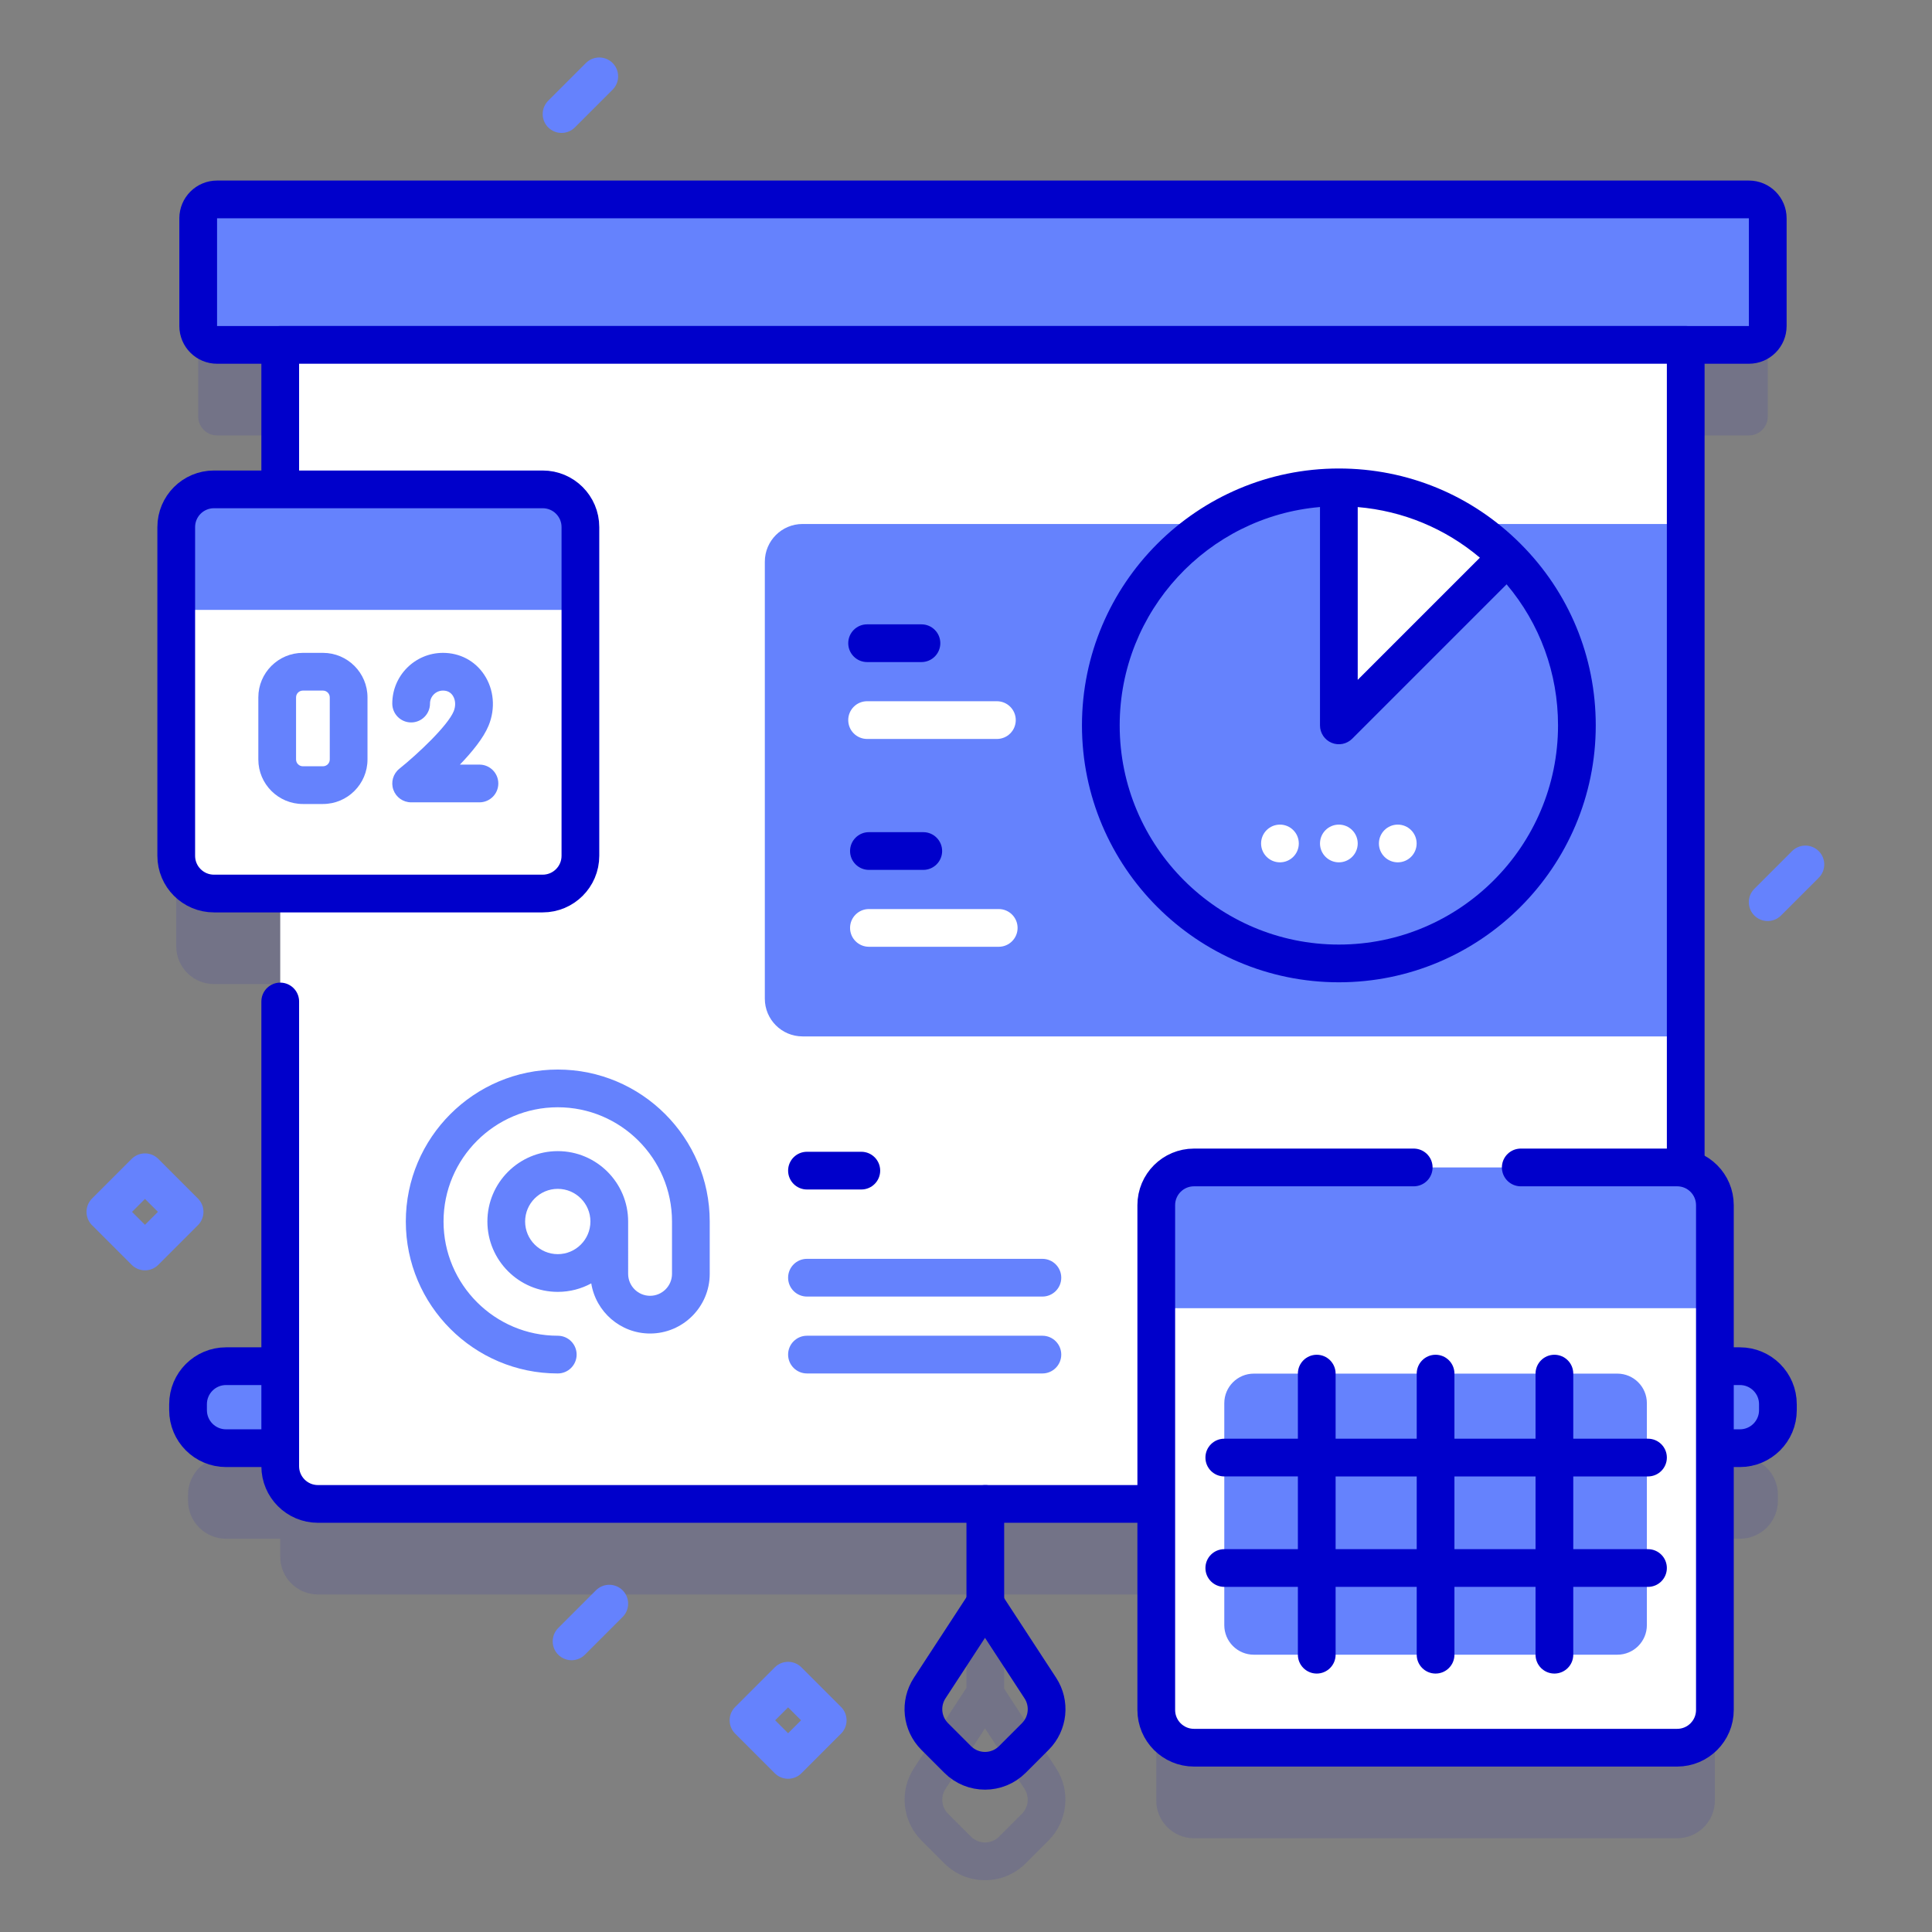
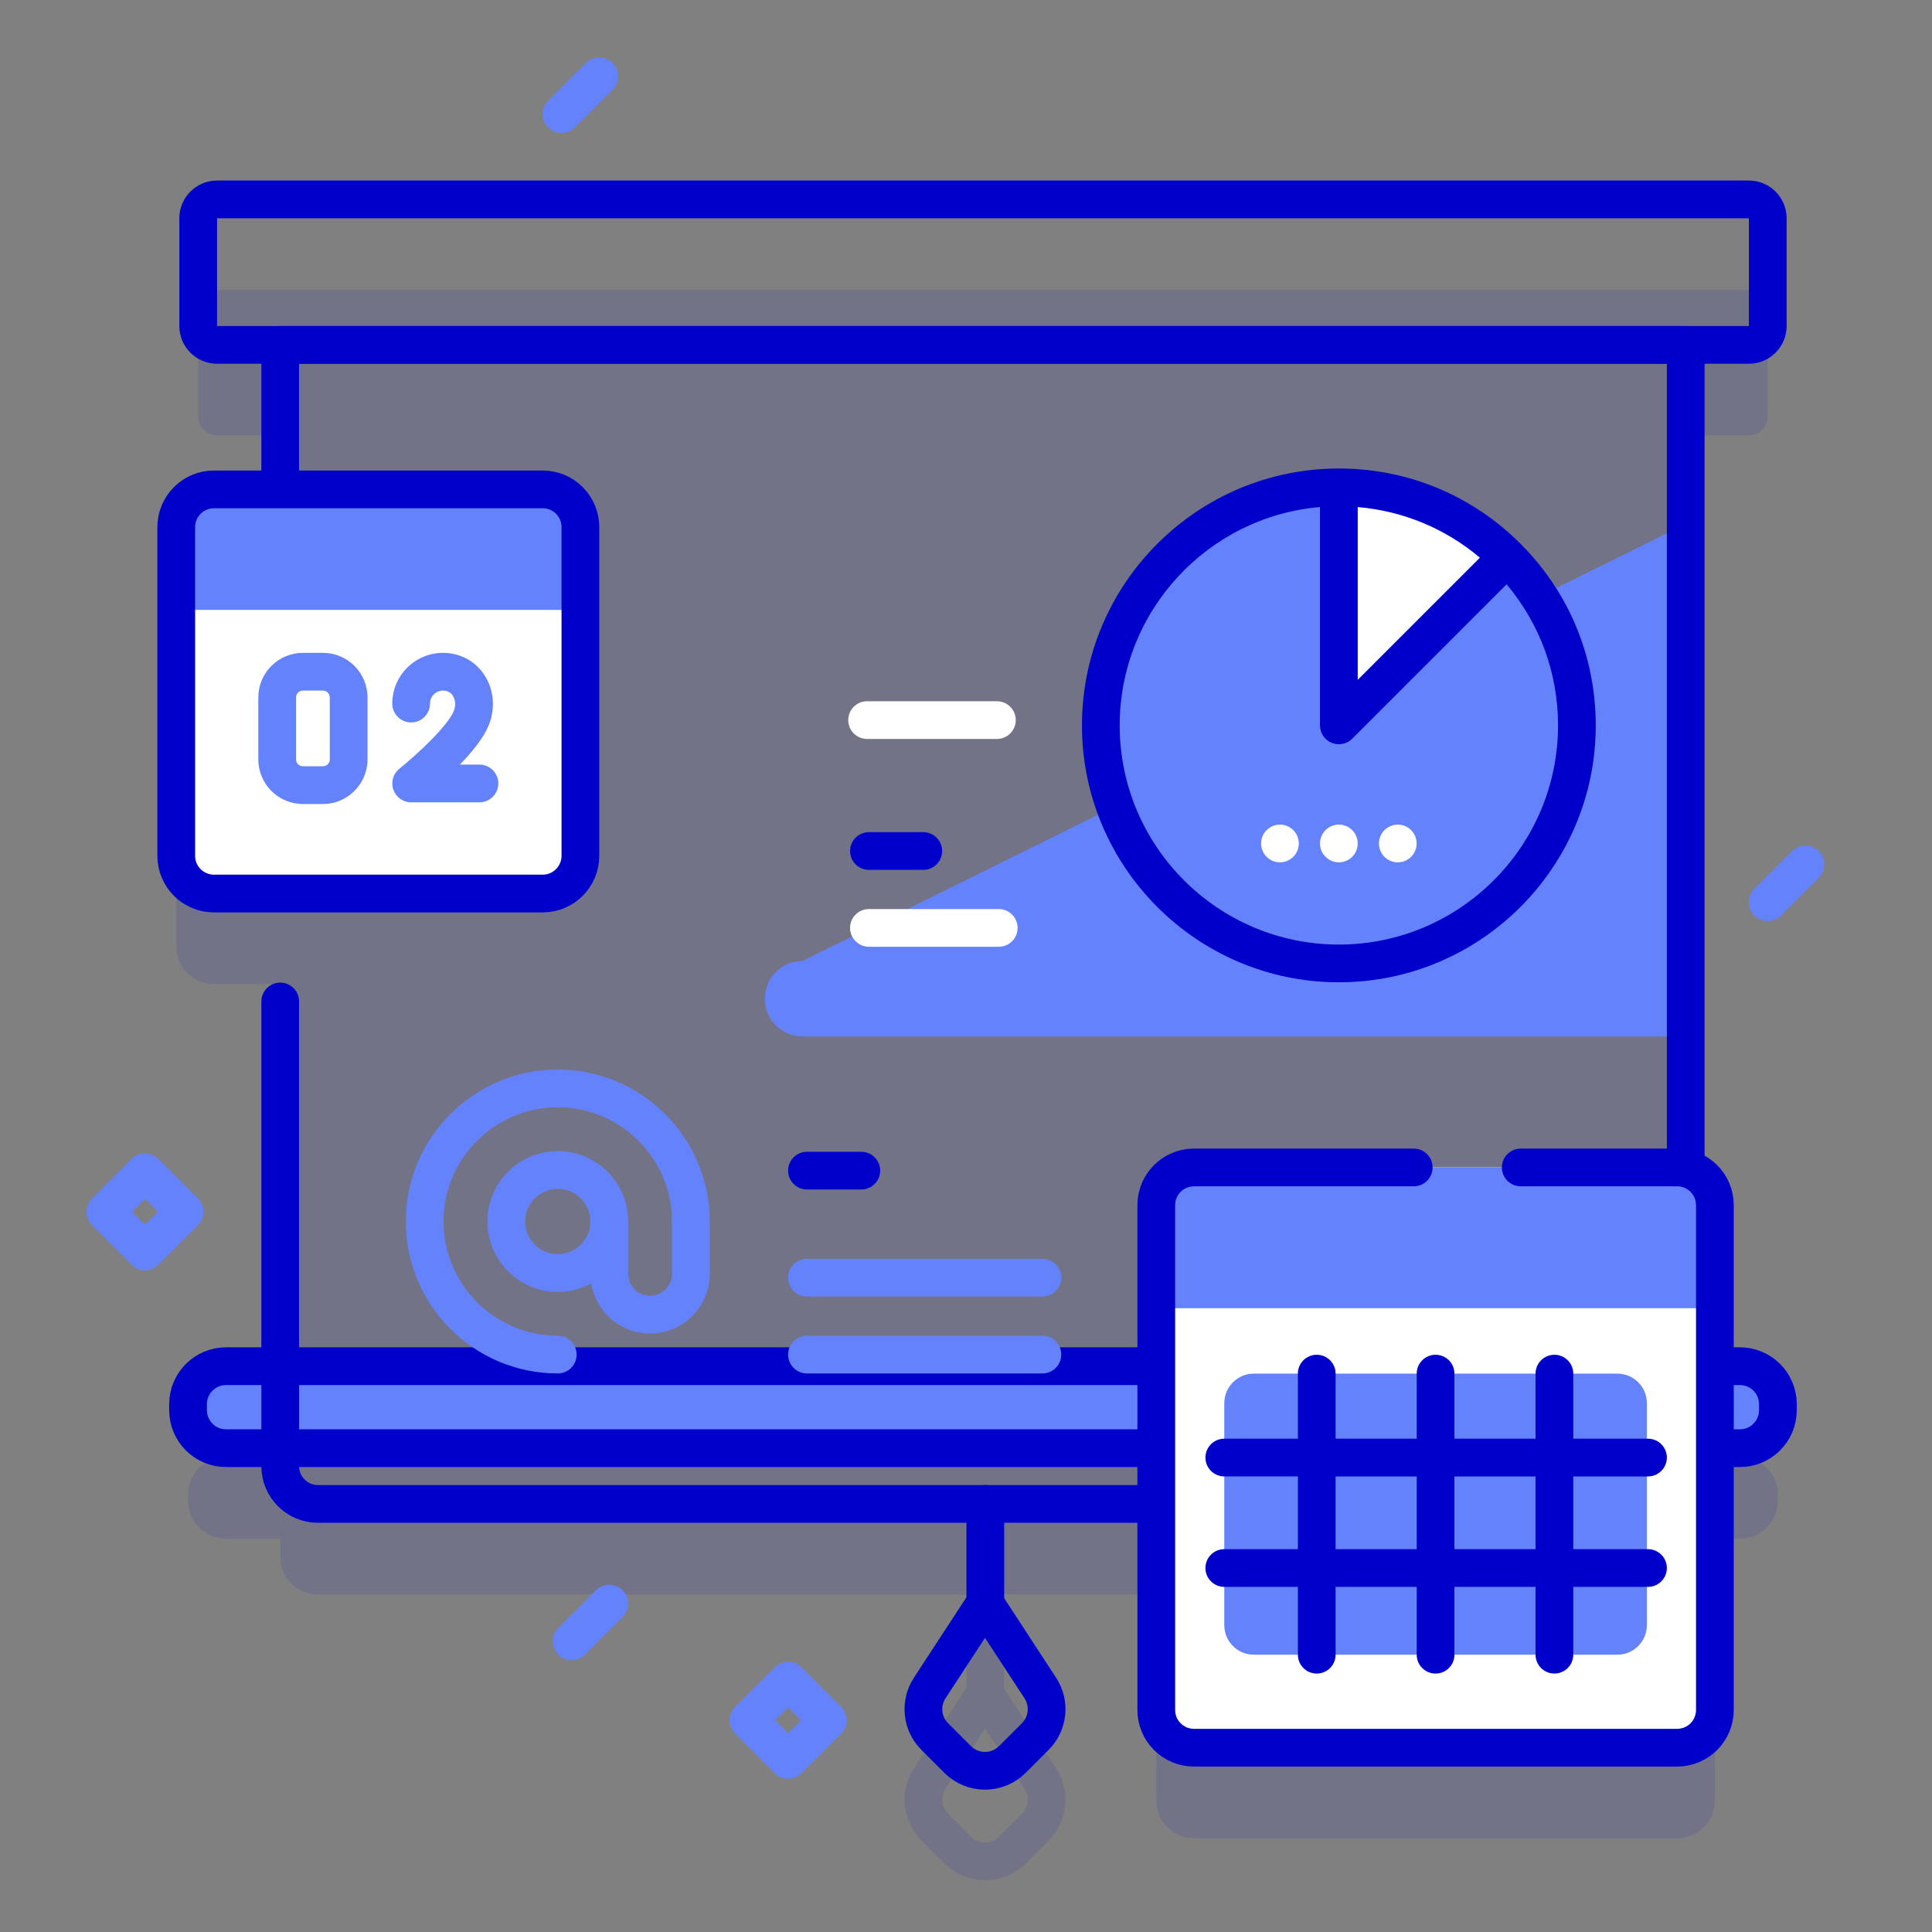
<svg xmlns="http://www.w3.org/2000/svg" version="1.1" id="svg16423" width="682.667" height="682.667" viewBox="0 0 682.667 682.667">
  <rect x="0" y="0" width="682.667" height="682.667" fill="#808080" stroke="none" />
  <defs id="defs16427">
    <clipPath clipPathUnits="userSpaceOnUse" id="clipPath16437">
      <path d="M 0,512 H 512 V 0 H 0 Z" id="path16435" />
    </clipPath>
    <clipPath clipPathUnits="userSpaceOnUse" id="clipPath16445">
      <path d="m 668.083,105.319 c -9.114,154.936 -78.057,105.909 -117.515,167.427 -64.482,100.533 51.305,224.696 158.429,170.025 18.998,-9.697 35.136,-24.13 53.763,-34.518 110.197,-68.099 206.806,88.689 261.993,-29.591 26.449,-56.687 29.023,-141.192 -13.822,-190.031 C 964.982,136.254 867.472,151.973 825.826,96.195 774.797,27.849 671.786,42.348 668.083,105.319" id="path16443" />
    </clipPath>
    <linearGradient x1="0" y1="0" x2="1" y2="0" gradientUnits="userSpaceOnUse" gradientTransform="matrix(329.476,329.476,329.476,-329.476,620.229,134.269)" spreadMethod="pad" id="linearGradient16459">
      <stop style="stop-opacity:0;stop-color:#ffffff" offset="0" id="stop16455" />
      <stop style="stop-opacity:1;stop-color:#ffffff" offset="1" id="stop16457" />
    </linearGradient>
    <mask maskUnits="userSpaceOnUse" x="0" y="0" width="1" height="1" id="mask16461">
      <g id="g16471">
        <g id="g16469">
          <g id="g16467">
            <g id="g16465">
              <path d="M -32768,32767 H 32767 V -32768 H -32768 Z" style="fill:url(#linearGradient16459);stroke:none" id="path16463" />
            </g>
          </g>
        </g>
      </g>
    </mask>
    <linearGradient x1="0" y1="0" x2="1" y2="0" gradientUnits="userSpaceOnUse" gradientTransform="matrix(329.476,329.476,329.476,-329.476,620.229,134.269)" spreadMethod="pad" id="linearGradient16481">
      <stop style="stop-opacity:1;stop-color:#d1ddff" offset="0" id="stop16477" />
      <stop style="stop-opacity:1;stop-color:#b6c4ff" offset="1" id="stop16479" />
    </linearGradient>
    <clipPath clipPathUnits="userSpaceOnUse" id="clipPath16491">
      <path d="M 226.684,495.165 C 114.933,464.498 110.803,236.612 20.255,159.501 v 0 C -24.287,121.568 15.053,67.829 39.144,60.198 v 0 c 44.901,-14.224 60.693,15.807 89.74,24.674 v 0 C 171.323,97.714 204.487,55.643 227.833,42.2 v 0 C 334.543,-19.245 511.798,5.12 512,116.344 v 0 c -3.713,43.182 -35.087,79.218 -60.664,112.383 v 0 c -68.443,76.485 -53.642,83.295 -25.41,170.052 v 0 c 10.135,75.172 -68.969,103.97 -139.592,103.971 v 0 c -21.612,10e-4 -42.426,-2.696 -59.65,-7.585" id="path16489" />
    </clipPath>
    <linearGradient x1="0" y1="0" x2="1" y2="0" gradientUnits="userSpaceOnUse" gradientTransform="matrix(362.039,362.039,362.039,-362.039,139.486,65.886)" spreadMethod="pad" id="linearGradient16505">
      <stop style="stop-opacity:0;stop-color:#ffffff" offset="0" id="stop16501" />
      <stop style="stop-opacity:1;stop-color:#ffffff" offset="1" id="stop16503" />
    </linearGradient>
    <mask maskUnits="userSpaceOnUse" x="0" y="0" width="1" height="1" id="mask16507">
      <g id="g16517">
        <g id="g16515">
          <g id="g16513">
            <g id="g16511">
              <path d="M -32768,32767 H 32767 V -32768 H -32768 Z" style="fill:url(#linearGradient16505);stroke:none" id="path16509" />
            </g>
          </g>
        </g>
      </g>
    </mask>
    <linearGradient x1="0" y1="0" x2="1" y2="0" gradientUnits="userSpaceOnUse" gradientTransform="matrix(362.039,362.039,362.039,-362.039,139.486,65.886)" spreadMethod="pad" id="linearGradient16527">
      <stop style="stop-opacity:1;stop-color:#d1ddff" offset="0" id="stop16523" />
      <stop style="stop-opacity:1;stop-color:#b6c4ff" offset="1" id="stop16525" />
    </linearGradient>
    <clipPath clipPathUnits="userSpaceOnUse" id="clipPath16537">
      <path d="M 0,512 H 512 V 0 H 0 Z" id="path16535" />
    </clipPath>
    <clipPath clipPathUnits="userSpaceOnUse" id="clipPath16545">
      <path d="M 46.718,435.269 H 471.282 V 13.73 H 46.718 Z" id="path16543" />
    </clipPath>
    <clipPath clipPathUnits="userSpaceOnUse" id="clipPath16711">
      <path d="M 0,512 H 512 V 0 H 0 Z" id="path16709" />
    </clipPath>
    <clipPath clipPathUnits="userSpaceOnUse" id="clipPath16719">
      <path d="M 159.164,1042.738 C 101.445,1038.101 70.921,989.312 95.286,935.382 110.797,885.098 216.739,850.34 169.666,816.875 131.477,787.332 82.629,766.905 59.11,724.74 -62.979,443.553 398.543,465.617 325.459,820.023 c -4.506,19.656 -11.556,43.78 3.442,57.272 24.896,18.295 56.886,1.494 84.242,-2.695 21.451,-3.722 47.634,0.255 57.799,19.507 31.652,107.696 -231.656,158.771 -311.778,148.631" id="path16717" />
    </clipPath>
    <linearGradient x1="0" y1="0" x2="1" y2="0" gradientUnits="userSpaceOnUse" gradientTransform="matrix(390.744,390.744,390.744,-390.744,8.208,621.49)" spreadMethod="pad" id="linearGradient16733">
      <stop style="stop-opacity:0;stop-color:#ffffff" offset="0" id="stop16729" />
      <stop style="stop-opacity:1;stop-color:#ffffff" offset="1" id="stop16731" />
    </linearGradient>
    <mask maskUnits="userSpaceOnUse" x="0" y="0" width="1" height="1" id="mask16735">
      <g id="g16745">
        <g id="g16743">
          <g id="g16741">
            <g id="g16739">
              <path d="M -32768,32767 H 32767 V -32768 H -32768 Z" style="fill:url(#linearGradient16733);stroke:none" id="path16737" />
            </g>
          </g>
        </g>
      </g>
    </mask>
    <linearGradient x1="0" y1="0" x2="1" y2="0" gradientUnits="userSpaceOnUse" gradientTransform="matrix(390.744,390.744,390.744,-390.744,8.208,621.49)" spreadMethod="pad" id="linearGradient16755">
      <stop style="stop-opacity:1;stop-color:#d1ddff" offset="0" id="stop16751" />
      <stop style="stop-opacity:1;stop-color:#b6c4ff" offset="1" id="stop16753" />
    </linearGradient>
  </defs>
  <g id="g16429" transform="matrix(1.333,0,0,-1.333,0,682.667)">
    <g id="g16431">
      <g id="g16433" clip-path="url(#clipPath16437)">
        <g id="g16439">
          <g id="g16441" clip-path="url(#clipPath16445)">
            <g id="g16447">
              <g id="g16449" />
              <g id="g16473" mask="url(#mask16461)">
                <g id="g16475">
                  <path d="m 668.083,105.319 c -9.114,154.936 -78.057,105.909 -117.515,167.427 -64.482,100.533 51.305,224.696 158.429,170.025 18.998,-9.697 35.136,-24.13 53.763,-34.518 110.197,-68.099 206.806,88.689 261.993,-29.591 26.449,-56.687 29.023,-141.192 -13.822,-190.031 C 964.982,136.254 867.472,151.973 825.826,96.195 774.797,27.849 671.786,42.348 668.083,105.319" style="fill:url(#linearGradient16481);stroke:none" id="path16483" />
                </g>
              </g>
            </g>
          </g>
        </g>
      </g>
    </g>
    <g id="g16485">
      <g id="g16487" clip-path="url(#clipPath16491)">
        <g id="g16493">
          <g id="g16495" />
          <g id="g16519" mask="url(#mask16507)">
            <g id="g16521">
              <path d="M 226.684,495.165 C 114.933,464.498 110.803,236.612 20.255,159.501 v 0 C -24.287,121.568 15.053,67.829 39.144,60.198 v 0 c 44.901,-14.224 60.693,15.807 89.74,24.674 v 0 C 171.323,97.714 204.487,55.643 227.833,42.2 v 0 C 334.543,-19.245 511.798,5.12 512,116.344 v 0 c -3.713,43.182 -35.087,79.218 -60.664,112.383 v 0 c -68.443,76.485 -53.642,83.295 -25.41,170.052 v 0 c 10.135,75.172 -68.969,103.97 -139.592,103.971 v 0 c -21.612,10e-4 -42.426,-2.696 -59.65,-7.585" style="fill:url(#linearGradient16527);stroke:none" id="path16529" />
            </g>
          </g>
        </g>
      </g>
    </g>
    <g id="g16531">
      <g id="g16533" clip-path="url(#clipPath16537)">
        <g id="g16539">
          <g id="g16541" />
          <g id="g16553">
            <g clip-path="url(#clipPath16545)" opacity="0.1" id="g16551">
              <g transform="translate(271.58,37.931)" id="g16549">
                <path d="m 0,0 c 1.35,-2.067 1.062,-4.835 -0.684,-6.581 l -6.082,-6.082 c -0.991,-0.992 -2.309,-1.538 -3.711,-1.538 -1.402,0 -2.72,0.546 -3.711,1.538 l -6.083,6.082 c -1.745,1.746 -2.033,4.513 -0.683,6.581 l 10.477,16.046 z m 189.625,88.053 h -14.359 v 270.724 h 16.745 c 2.762,0 5,2.238 5,5 v 28.561 c 0,2.762 -2.238,5 -5,5 h -406.053 c -2.761,0 -5,-2.238 -5,-5 v -28.561 c 0,-2.762 2.239,-5 5,-5 h 16.745 v -38.301 h -17.565 c -5.523,0 -10,-4.477 -10,-10 v -87.134 c 0,-5.523 4.477,-10 10,-10 h 17.565 V 88.053 h -14.359 c -5.565,0 -10.077,-4.511 -10.077,-10.077 v -1.582 c 0,-5.566 4.512,-10.078 10.077,-10.078 h 14.359 v -4.777 c 0,-5.523 4.478,-10 10,-10 H -15.395 V 26.805 L -29.327,5.467 c -3.922,-6.007 -3.087,-14.048 1.986,-19.119 l 6.082,-6.082 c 2.88,-2.88 6.709,-4.467 10.782,-4.467 4.073,0 7.902,1.587 10.783,4.467 l 6.082,6.082 C 11.459,-8.58 12.295,-0.54 8.373,5.467 L -5.395,26.554 V 51.539 H 34.919 V -3.077 c 0,-5.523 4.477,-10 10,-10 h 128.077 c 5.522,0 10,4.477 10,10 l 0.001,69.393 h 6.628 c 5.566,0 10.078,4.512 10.078,10.078 v 1.582 c 0,5.566 -4.512,10.077 -10.078,10.077" style="fill:#0000cb;fill-opacity:1;fill-rule:nonzero;stroke:none" id="path16547" />
              </g>
            </g>
          </g>
        </g>
        <g id="g16555" transform="translate(461.205,128.248)">
          <path d="m 0,0 h -401.281 c -5.566,0 -10.077,4.512 -10.077,10.077 v 1.583 c 0,5.565 4.511,10.077 10.077,10.077 L 0,21.737 c 5.565,0 10.077,-4.512 10.077,-10.077 V 10.077 C 10.077,4.512 5.565,0 0,0" style="fill:#6582fd;fill-opacity:1;fill-rule:nonzero;stroke:none" id="path16557" />
        </g>
        <g id="g16559" transform="translate(461.205,128.248)">
          <path d="m 0,0 h -401.281 c -5.566,0 -10.077,4.512 -10.077,10.077 v 1.583 c 0,5.565 4.511,10.077 10.077,10.077 L 0,21.737 c 5.565,0 10.077,-4.512 10.077,-10.077 V 10.077 C 10.077,4.512 5.565,0 0,0 Z" style="fill:none;stroke:#0000cb;stroke-width:10;stroke-linecap:round;stroke-linejoin:round;stroke-miterlimit:10;stroke-dasharray:none;stroke-opacity:1" id="path16561" />
        </g>
        <g id="g16563" transform="translate(463.591,420.708)">
-           <path d="m 0,0 h -406.053 c -2.761,0 -5,2.239 -5,5 v 28.562 c 0,2.761 2.239,5 5,5 H 0 c 2.761,0 5,-2.239 5,-5 V 5 C 5,2.239 2.761,0 0,0" style="fill:#6582fd;fill-opacity:1;fill-rule:nonzero;stroke:none" id="path16565" />
-         </g>
+           </g>
        <g id="g16567" transform="translate(463.591,420.708)">
          <path d="m 0,0 h -406.053 c -2.761,0 -5,2.239 -5,5 v 28.562 c 0,2.761 2.239,5 5,5 H 0 c 2.761,0 5,-2.239 5,-5 V 5 C 5,2.239 2.761,0 0,0 Z" style="fill:none;stroke:#0000cb;stroke-width:10;stroke-linecap:round;stroke-linejoin:round;stroke-miterlimit:10;stroke-dasharray:none;stroke-opacity:1" id="path16569" />
        </g>
        <g id="g16571" transform="translate(446.845,420.71)">
-           <path d="m 0,0 v -297.24 c 0,-5.52 -4.48,-10 -10,-10 h -352.56 c -5.52,0 -10,4.48 -10,10 V 0 Z" style="fill:#ffffff;fill-opacity:1;fill-rule:nonzero;stroke:none" id="path16573" />
-         </g>
+           </g>
        <g id="g16575" transform="translate(446.845,237.402)">
-           <path d="m 0,0 h -234.107 c -5.523,0 -10,4.477 -10,10 v 115.83 c 0,5.523 4.477,10 10,10 L 0,135.83 Z" style="fill:#6582fd;fill-opacity:1;fill-rule:nonzero;stroke:none" id="path16577" />
+           <path d="m 0,0 h -234.107 c -5.523,0 -10,4.477 -10,10 c 0,5.523 4.477,10 10,10 L 0,135.83 Z" style="fill:#6582fd;fill-opacity:1;fill-rule:nonzero;stroke:none" id="path16577" />
        </g>
        <g id="g16579" transform="translate(399.513,364.456)">
          <path d="M 0,0 -44.613,-44.613 V 18.484 C -27.183,18.484 -11.411,11.422 0,0" style="fill:#ffffff;fill-opacity:1;fill-rule:nonzero;stroke:none" id="path16581" />
        </g>
        <g id="g16583" transform="translate(74.283,246.659)">
          <path d="m 0,0 v -123.188 c 0,-5.523 4.477,-10 10,-10 h 352.563 c 5.523,0 10,4.477 10,10 V 174.049 H 0 v -35.767" style="fill:none;stroke:#0000cb;stroke-width:10;stroke-linecap:round;stroke-linejoin:round;stroke-miterlimit:10;stroke-dasharray:none;stroke-opacity:1" id="path16585" />
        </g>
        <g id="g16587" transform="translate(261.185,113.47)">
          <path d="M 0,0 V -26.347" style="fill:none;stroke:#0000cb;stroke-width:10;stroke-linecap:round;stroke-linejoin:round;stroke-miterlimit:10;stroke-dasharray:none;stroke-opacity:1" id="path16589" />
        </g>
        <g id="g16591" transform="translate(253.856,45.733)">
          <path d="m 0,0 -6.082,6.082 c -3.428,3.428 -3.985,8.79 -1.335,12.85 L 7.247,41.39 21.91,18.932 C 24.561,14.872 24.004,9.51 20.576,6.082 L 14.494,0 C 10.491,-4.002 4.002,-4.002 0,0 Z" style="fill:none;stroke:#0000cb;stroke-width:10;stroke-linecap:round;stroke-linejoin:round;stroke-miterlimit:10;stroke-dasharray:none;stroke-opacity:1" id="path16593" />
        </g>
        <g id="g16595" transform="translate(56.718,382.407)">
          <path d="m 0,0 h 87.134 c 5.523,0 10,-4.477 10,-10 v -87.134 c 0,-5.523 -4.477,-10 -10,-10 H 0 c -5.523,0 -10,4.477 -10,10 V -10 c 0,5.523 4.477,10 10,10" style="fill:#ffffff;fill-opacity:1;fill-rule:nonzero;stroke:none" id="path16597" />
        </g>
        <g id="g16599" transform="translate(153.852,350.457)">
          <path d="m 0,0 v 21.95 c 0,5.523 -4.477,10 -10,10 h -87.134 c -5.523,0 -10,-4.477 -10,-10 V 0 Z" style="fill:#6582fd;fill-opacity:1;fill-rule:nonzero;stroke:none" id="path16601" />
        </g>
        <g id="g16603" transform="translate(56.718,382.407)">
          <path d="m 0,0 h 87.134 c 5.523,0 10,-4.477 10,-10 v -87.134 c 0,-5.523 -4.477,-10 -10,-10 H 0 c -5.523,0 -10,4.477 -10,10 V -10 c 0,5.523 4.477,10 10,10 z" style="fill:none;stroke:#0000cb;stroke-width:10;stroke-linecap:round;stroke-linejoin:round;stroke-miterlimit:10;stroke-dasharray:none;stroke-opacity:1" id="path16605" />
        </g>
        <g id="g16607" transform="translate(80.28,329.07)">
          <path d="M 0,0 C -0.994,0 -1.803,-0.809 -1.803,-1.803 V -18.26 c 0,-0.993 0.809,-1.802 1.803,-1.802 h 5.332 c 0.993,0 1.802,0.809 1.802,1.802 V -1.803 C 7.134,-0.809 6.325,0 5.332,0 Z M 5.332,-30.062 H 0 c -6.508,0 -11.803,5.294 -11.803,11.802 V -1.803 C -11.803,4.705 -6.508,10 0,10 H 5.332 C 11.839,10 17.134,4.705 17.134,-1.803 V -18.26 c 0,-6.508 -5.295,-11.802 -11.802,-11.802" style="fill:#6582fd;fill-opacity:1;fill-rule:nonzero;stroke:none" id="path16609" />
        </g>
        <g id="g16611" transform="translate(127.092,299.448)">
          <path d="m 0,0 h -18.108 c -2.121,0 -4.012,1.339 -4.716,3.341 -0.704,2.001 -0.068,4.23 1.586,5.558 5.043,4.05 12.845,11.452 14.406,15.227 0.6,1.452 0.505,3.052 -0.247,4.178 -0.585,0.874 -1.455,1.318 -2.587,1.318 -1.897,0 -3.442,-1.545 -3.442,-3.443 0,-2.761 -2.239,-5 -5,-5 -2.761,0 -5,2.239 -5,5 0,7.412 6.03,13.443 13.442,13.443 4.479,0 8.452,-2.1 10.899,-5.759 C 3.856,29.94 4.296,24.872 2.41,20.307 1.057,17.033 -1.988,13.311 -5.183,10 H 0 C 2.761,10 5,7.761 5,5 5,2.239 2.761,0 0,0" style="fill:#6582fd;fill-opacity:1;fill-rule:nonzero;stroke:none" id="path16613" />
        </g>
        <g id="g16615" transform="translate(444.576,48.854)">
          <path d="m 0,0 h -128.077 c -5.523,0 -10,4.477 -10,10 v 133.811 c 0,5.523 4.477,10 10,10 H 0 c 5.523,0 10,-4.477 10,-10 V 10 C 10,4.477 5.523,0 0,0" style="fill:#ffffff;fill-opacity:1;fill-rule:nonzero;stroke:none" id="path16617" />
        </g>
        <g id="g16619" transform="translate(454.576,165.354)">
          <path d="m 0,0 v 27.311 c 0,5.523 -4.477,10 -10,10 h -128.077 c -5.523,0 -10,-4.477 -10,-10 V 0 Z" style="fill:#6582fd;fill-opacity:1;fill-rule:nonzero;stroke:none" id="path16621" />
        </g>
        <g id="g16623" transform="translate(374.744,202.665)">
          <path d="m 0,0 h -58.244 c -5.523,0 -10,-4.477 -10,-10 v -133.811 c 0,-5.523 4.477,-10 10,-10 H 69.833 c 5.522,0 10,4.477 10,10 V -10 c 0,5.523 -4.478,10 -10,10 H 28.374" style="fill:none;stroke:#0000cb;stroke-width:10;stroke-linecap:round;stroke-linejoin:round;stroke-miterlimit:10;stroke-dasharray:none;stroke-opacity:1" id="path16625" />
        </g>
        <g id="g16627" transform="translate(428.711,73.505)">
          <path d="m 0,0 h -96.346 c -4.327,0 -7.835,3.508 -7.835,7.835 v 58.839 c 0,4.327 3.508,7.834 7.835,7.834 H 0 c 4.327,0 7.835,-3.507 7.835,-7.834 V 7.835 C 7.835,3.508 4.327,0 0,0" style="fill:#6582fd;fill-opacity:1;fill-rule:nonzero;stroke:none" id="path16629" />
        </g>
        <path d="m 385.538,120.76 h 21.499 v -19.277 h -21.499 z m -31.499,0 h 21.499 v -19.277 h -21.499 z m 82.806,-19.278 h -19.809 v 19.278 h 19.809 c 2.761,0 5,2.238 5,5 0,2.761 -2.239,5 -5,5 h -19.809 v 17.254 c 0,2.761 -2.238,5 -5,5 -2.761,0 -5,-2.239 -5,-5 V 130.76 h -21.498 v 17.254 c 0,2.761 -2.239,5 -5,5 -2.761,0 -5,-2.239 -5,-5 V 130.76 h -21.499 v 17.254 c 0,2.761 -2.239,5 -5,5 -2.761,0 -5,-2.239 -5,-5 V 130.76 H 324.53 c -2.761,0 -5,-2.239 -5,-5 0,-2.762 2.239,-5 5,-5 h 19.509 V 101.482 H 324.53 c -2.761,0 -5,-2.238 -5,-5 0,-2.761 2.239,-5 5,-5 h 19.509 V 73.505 c 0,-2.762 2.239,-5 5,-5 2.761,0 5,2.238 5,5 v 17.977 h 21.499 V 73.505 c 0,-2.762 2.239,-5 5,-5 2.761,0 5,2.238 5,5 v 17.977 h 21.498 V 73.505 c 0,-2.762 2.239,-5 5,-5 2.762,0 5,2.238 5,5 v 17.977 h 19.809 c 2.761,0 5,2.239 5,5 0,2.762 -2.239,5 -5,5" style="fill:#0000cb;fill-opacity:1;fill-rule:nonzero;stroke:none" id="path16631" />
        <g id="g16633" transform="translate(147.852,179.683)">
          <path d="m 0,0 c -4.772,0 -8.654,3.882 -8.654,8.654 0,4.772 3.882,8.654 8.654,8.654 4.772,0 8.654,-3.882 8.654,-8.654 C 8.654,3.882 4.772,0 0,0 m 0,48.934 c -22.21,0 -40.28,-18.069 -40.28,-40.28 0,-22.21 18.07,-40.28 40.28,-40.28 2.761,0 5,2.239 5,5 0,2.761 -2.239,5 -5,5 -16.697,0 -30.28,13.584 -30.28,30.28 0,16.697 13.583,30.28 30.28,30.28 16.697,0 30.28,-13.583 30.28,-30.28 V -5.227 c 0,-3.205 -2.608,-5.813 -5.813,-5.813 -3.205,0 -5.813,2.608 -5.813,5.813 V 8.654 C 18.654,18.94 10.286,27.308 0,27.308 -10.286,27.308 -18.654,18.94 -18.654,8.654 -18.654,-1.632 -10.286,-10 0,-10 c 3.211,0 6.234,0.816 8.875,2.25 1.214,-7.521 7.734,-13.29 15.592,-13.29 8.72,0 15.813,7.094 15.813,15.813 V 8.654 c 0,22.211 -18.07,40.28 -40.28,40.28" style="fill:#6582fd;fill-opacity:1;fill-rule:nonzero;stroke:none" id="path16635" />
        </g>
        <g id="g16637" transform="translate(276.316,158.057)">
          <path d="m 0,0 h -62.408 c -2.762,0 -5,-2.239 -5,-5 0,-2.761 2.238,-5 5,-5 H 0 c 2.761,0 5,2.239 5,5 0,2.761 -2.239,5 -5,5" style="fill:#6582fd;fill-opacity:1;fill-rule:nonzero;stroke:none" id="path16639" />
        </g>
        <g id="g16641" transform="translate(276.316,178.439)">
          <path d="m 0,0 h -62.408 c -2.762,0 -5,-2.239 -5,-5 0,-2.761 2.238,-5 5,-5 H 0 c 2.761,0 5,2.239 5,5 0,2.761 -2.239,5 -5,5" style="fill:#6582fd;fill-opacity:1;fill-rule:nonzero;stroke:none" id="path16643" />
        </g>
        <g id="g16645" transform="translate(228.316,206.821)">
          <path d="m 0,0 h -14.408 c -2.762,0 -5,-2.239 -5,-5 0,-2.761 2.238,-5 5,-5 H 0 c 2.761,0 5,2.239 5,5 0,2.761 -2.239,5 -5,5" style="fill:#0000cb;fill-opacity:1;fill-rule:nonzero;stroke:none" id="path16647" />
        </g>
        <g id="g16649" transform="translate(417.997,319.843)">
          <path d="m 0,0 c 0,-34.849 -28.248,-63.097 -63.097,-63.097 -34.849,0 -63.097,28.248 -63.097,63.097 0,34.849 28.248,63.097 63.097,63.097 V 0 l 44.613,44.613 C -7.062,33.201 0,17.419 0,0" style="fill:#6582fd;fill-opacity:1;fill-rule:nonzero;stroke:none" id="path16651" />
        </g>
        <g id="g16653" transform="translate(354.9,261.746)">
          <path d="m 0,0 c -32.035,0 -58.097,26.062 -58.097,58.098 0,30.351 23.393,55.34 53.097,57.883 V 58.098 c 0,-2.023 1.218,-3.846 3.086,-4.619 1.87,-0.776 4.019,-0.347 5.45,1.084 L 44.465,95.491 C 53.29,85.043 58.097,71.942 58.097,58.098 58.097,26.062 32.035,0 0,0 m 5,115.97 c 11.981,-1.015 23.203,-5.664 32.384,-13.418 L 5,70.169 Z m 43.154,-9.73 c -0.002,0.001 -0.003,0.003 -0.004,0.004 -12.854,12.865 -29.954,19.95 -48.15,19.95 -37.549,0 -68.097,-30.548 -68.097,-68.096 C -68.097,20.549 -37.549,-10 0,-10 c 37.549,0 68.097,30.549 68.097,68.098 0,18.194 -7.083,35.29 -19.943,48.142" style="fill:#0000cb;fill-opacity:1;fill-rule:nonzero;stroke:none" id="path16655" />
        </g>
        <g id="g16657" transform="translate(264.256,326.248)">
          <path d="m 0,0 h -34.408 c -2.762,0 -5,-2.239 -5,-5 0,-2.761 2.238,-5 5,-5 H 0 c 2.761,0 5,2.239 5,5 0,2.761 -2.239,5 -5,5" style="fill:#ffffff;fill-opacity:1;fill-rule:nonzero;stroke:none" id="path16659" />
        </g>
        <g id="g16661" transform="translate(244.256,346.63)">
-           <path d="m 0,0 h -14.408 c -2.762,0 -5,-2.239 -5,-5 0,-2.761 2.238,-5 5,-5 H 0 c 2.761,0 5,2.239 5,5 0,2.761 -2.239,5 -5,5" style="fill:#0000cb;fill-opacity:1;fill-rule:nonzero;stroke:none" id="path16663" />
-         </g>
+           </g>
        <g id="g16665" transform="translate(264.739,271.161)">
          <path d="m 0,0 h -34.408 c -2.762,0 -5,-2.239 -5,-5 0,-2.761 2.238,-5 5,-5 H 0 c 2.761,0 5,2.239 5,5 0,2.761 -2.239,5 -5,5" style="fill:#ffffff;fill-opacity:1;fill-rule:nonzero;stroke:none" id="path16667" />
        </g>
        <g id="g16669" transform="translate(244.739,291.543)">
          <path d="m 0,0 h -14.408 c -2.762,0 -5,-2.239 -5,-5 0,-2.761 2.238,-5 5,-5 H 0 c 2.761,0 5,2.239 5,5 0,2.761 -2.239,5 -5,5" style="fill:#0000cb;fill-opacity:1;fill-rule:nonzero;stroke:none" id="path16671" />
        </g>
        <g id="g16673" transform="translate(370.518,283.543)">
          <path d="m 0,0 c -2.761,0 -5,2.239 -5,5 0,2.761 2.239,5 5,5 C 2.761,10 5,7.761 5,5 5,2.239 2.761,0 0,0" style="fill:#ffffff;fill-opacity:1;fill-rule:nonzero;stroke:none" id="path16675" />
        </g>
        <g id="g16677" transform="translate(354.9,283.543)">
          <path d="m 0,0 c -2.761,0 -5,2.239 -5,5 0,2.761 2.239,5 5,5 C 2.761,10 5,7.761 5,5 5,2.239 2.761,0 0,0" style="fill:#ffffff;fill-opacity:1;fill-rule:nonzero;stroke:none" id="path16679" />
        </g>
        <g id="g16681" transform="translate(339.283,283.543)">
          <path d="m 0,0 c -2.761,0 -5,2.239 -5,5 0,2.761 2.239,5 5,5 C 2.761,10 5,7.761 5,5 5,2.239 2.761,0 0,0" style="fill:#ffffff;fill-opacity:1;fill-rule:nonzero;stroke:none" id="path16683" />
        </g>
        <g id="g16685" transform="translate(208.908,45.617)">
          <path d="M 0,0 -10.5,10.5 0,21 10.5,10.5 Z" style="fill:none;stroke:#6582fd;stroke-width:10;stroke-linecap:round;stroke-linejoin:round;stroke-miterlimit:10;stroke-dasharray:none;stroke-opacity:1" id="path16687" />
        </g>
        <g id="g16689" transform="translate(38.432,180.391)">
          <path d="M 0,0 -10.5,10.5 0,21 10.5,10.5 Z" style="fill:none;stroke:#6582fd;stroke-width:10;stroke-linecap:round;stroke-linejoin:round;stroke-miterlimit:10;stroke-dasharray:none;stroke-opacity:1" id="path16691" />
        </g>
        <g id="g16693" transform="translate(158.852,491.892)">
          <path d="M 0,0 -10,-10" style="fill:none;stroke:#6582fd;stroke-width:10;stroke-linecap:round;stroke-linejoin:round;stroke-miterlimit:10;stroke-dasharray:none;stroke-opacity:1" id="path16695" />
        </g>
        <g id="g16697" transform="translate(161.506,87.04)">
          <path d="M 0,0 -10,-10" style="fill:none;stroke:#6582fd;stroke-width:10;stroke-linecap:round;stroke-linejoin:round;stroke-miterlimit:10;stroke-dasharray:none;stroke-opacity:1" id="path16699" />
        </g>
        <g id="g16701" transform="translate(478.568,282.983)">
          <path d="M 0,0 -10,-10" style="fill:none;stroke:#6582fd;stroke-width:10;stroke-linecap:round;stroke-linejoin:round;stroke-miterlimit:10;stroke-dasharray:none;stroke-opacity:1" id="path16703" />
        </g>
      </g>
    </g>
    <g id="g16705">
      <g id="g16707" clip-path="url(#clipPath16711)">
        <g id="g16713">
          <g id="g16715" clip-path="url(#clipPath16719)">
            <g id="g16721">
              <g id="g16723" />
              <g id="g16747" mask="url(#mask16735)">
                <g id="g16749">
                  <path d="M 159.164,1042.738 C 101.445,1038.101 70.921,989.312 95.286,935.382 110.797,885.098 216.739,850.34 169.666,816.875 131.477,787.332 82.629,766.905 59.11,724.74 -62.979,443.553 398.543,465.617 325.459,820.023 c -4.506,19.656 -11.556,43.78 3.442,57.272 24.896,18.295 56.886,1.494 84.242,-2.695 21.451,-3.722 47.634,0.255 57.799,19.507 31.652,107.696 -231.656,158.771 -311.778,148.631" style="fill:url(#linearGradient16755);stroke:none" id="path16757" />
                </g>
              </g>
            </g>
          </g>
        </g>
      </g>
    </g>
  </g>
</svg>